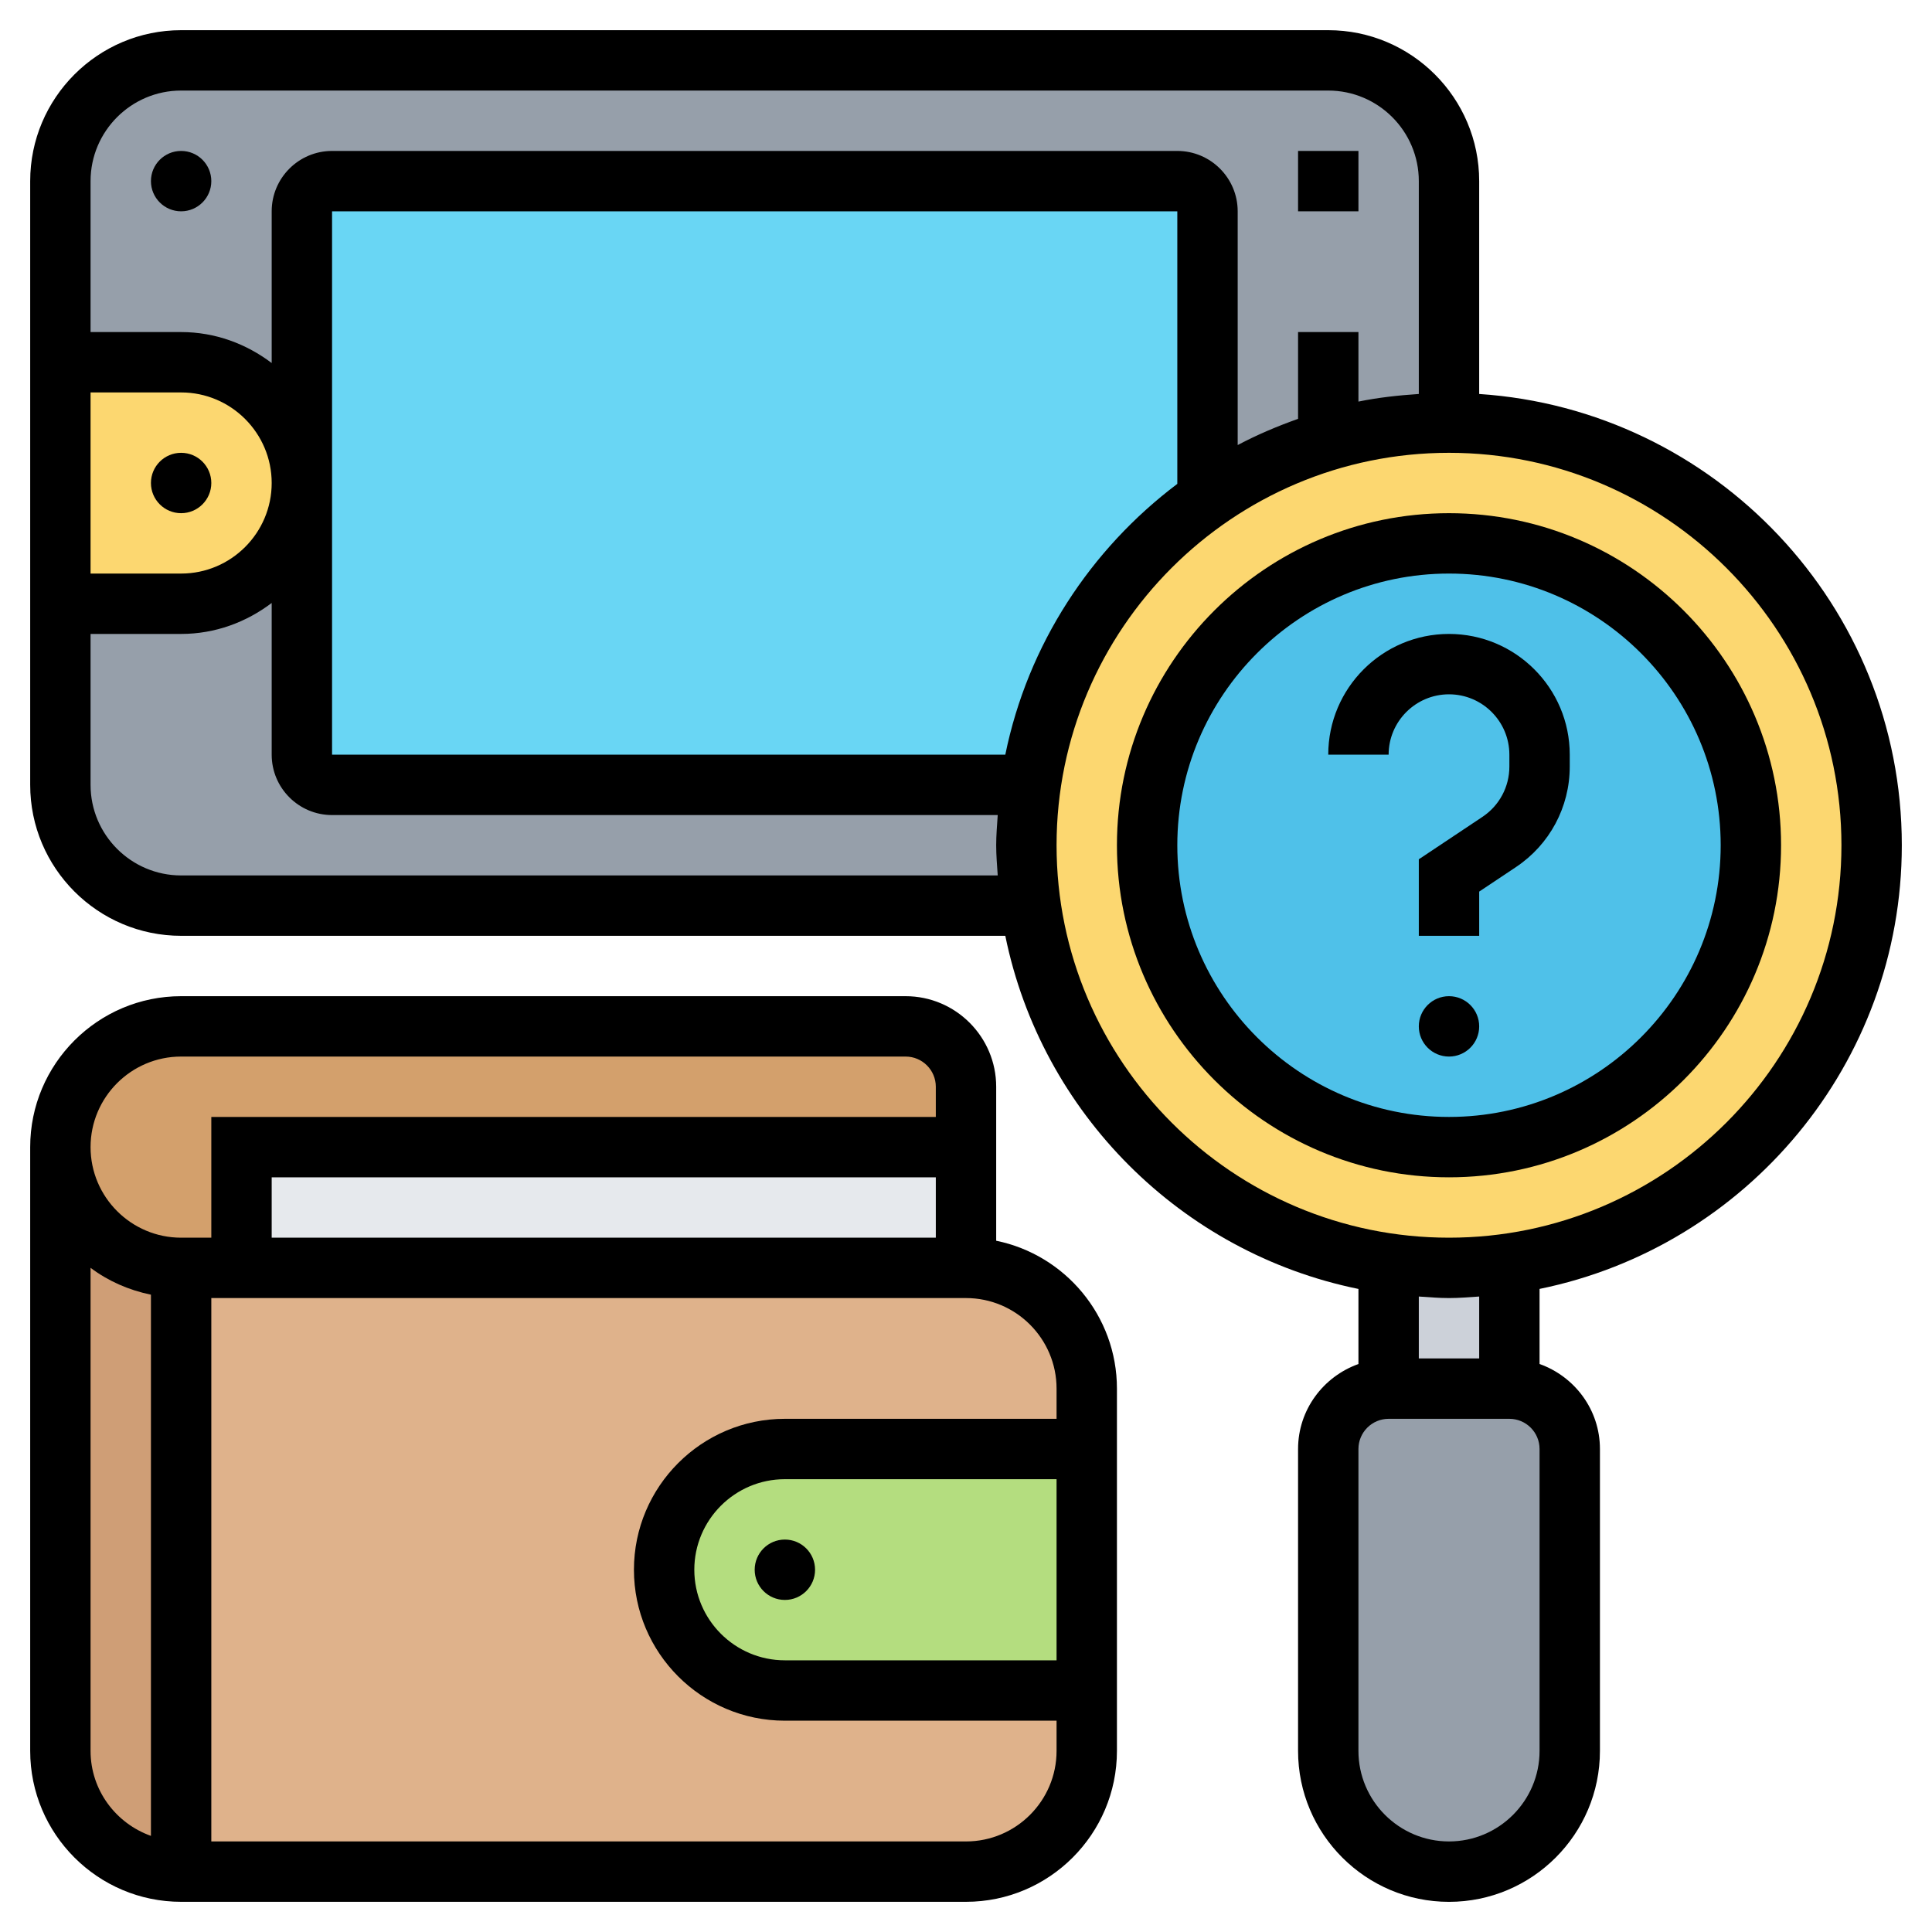
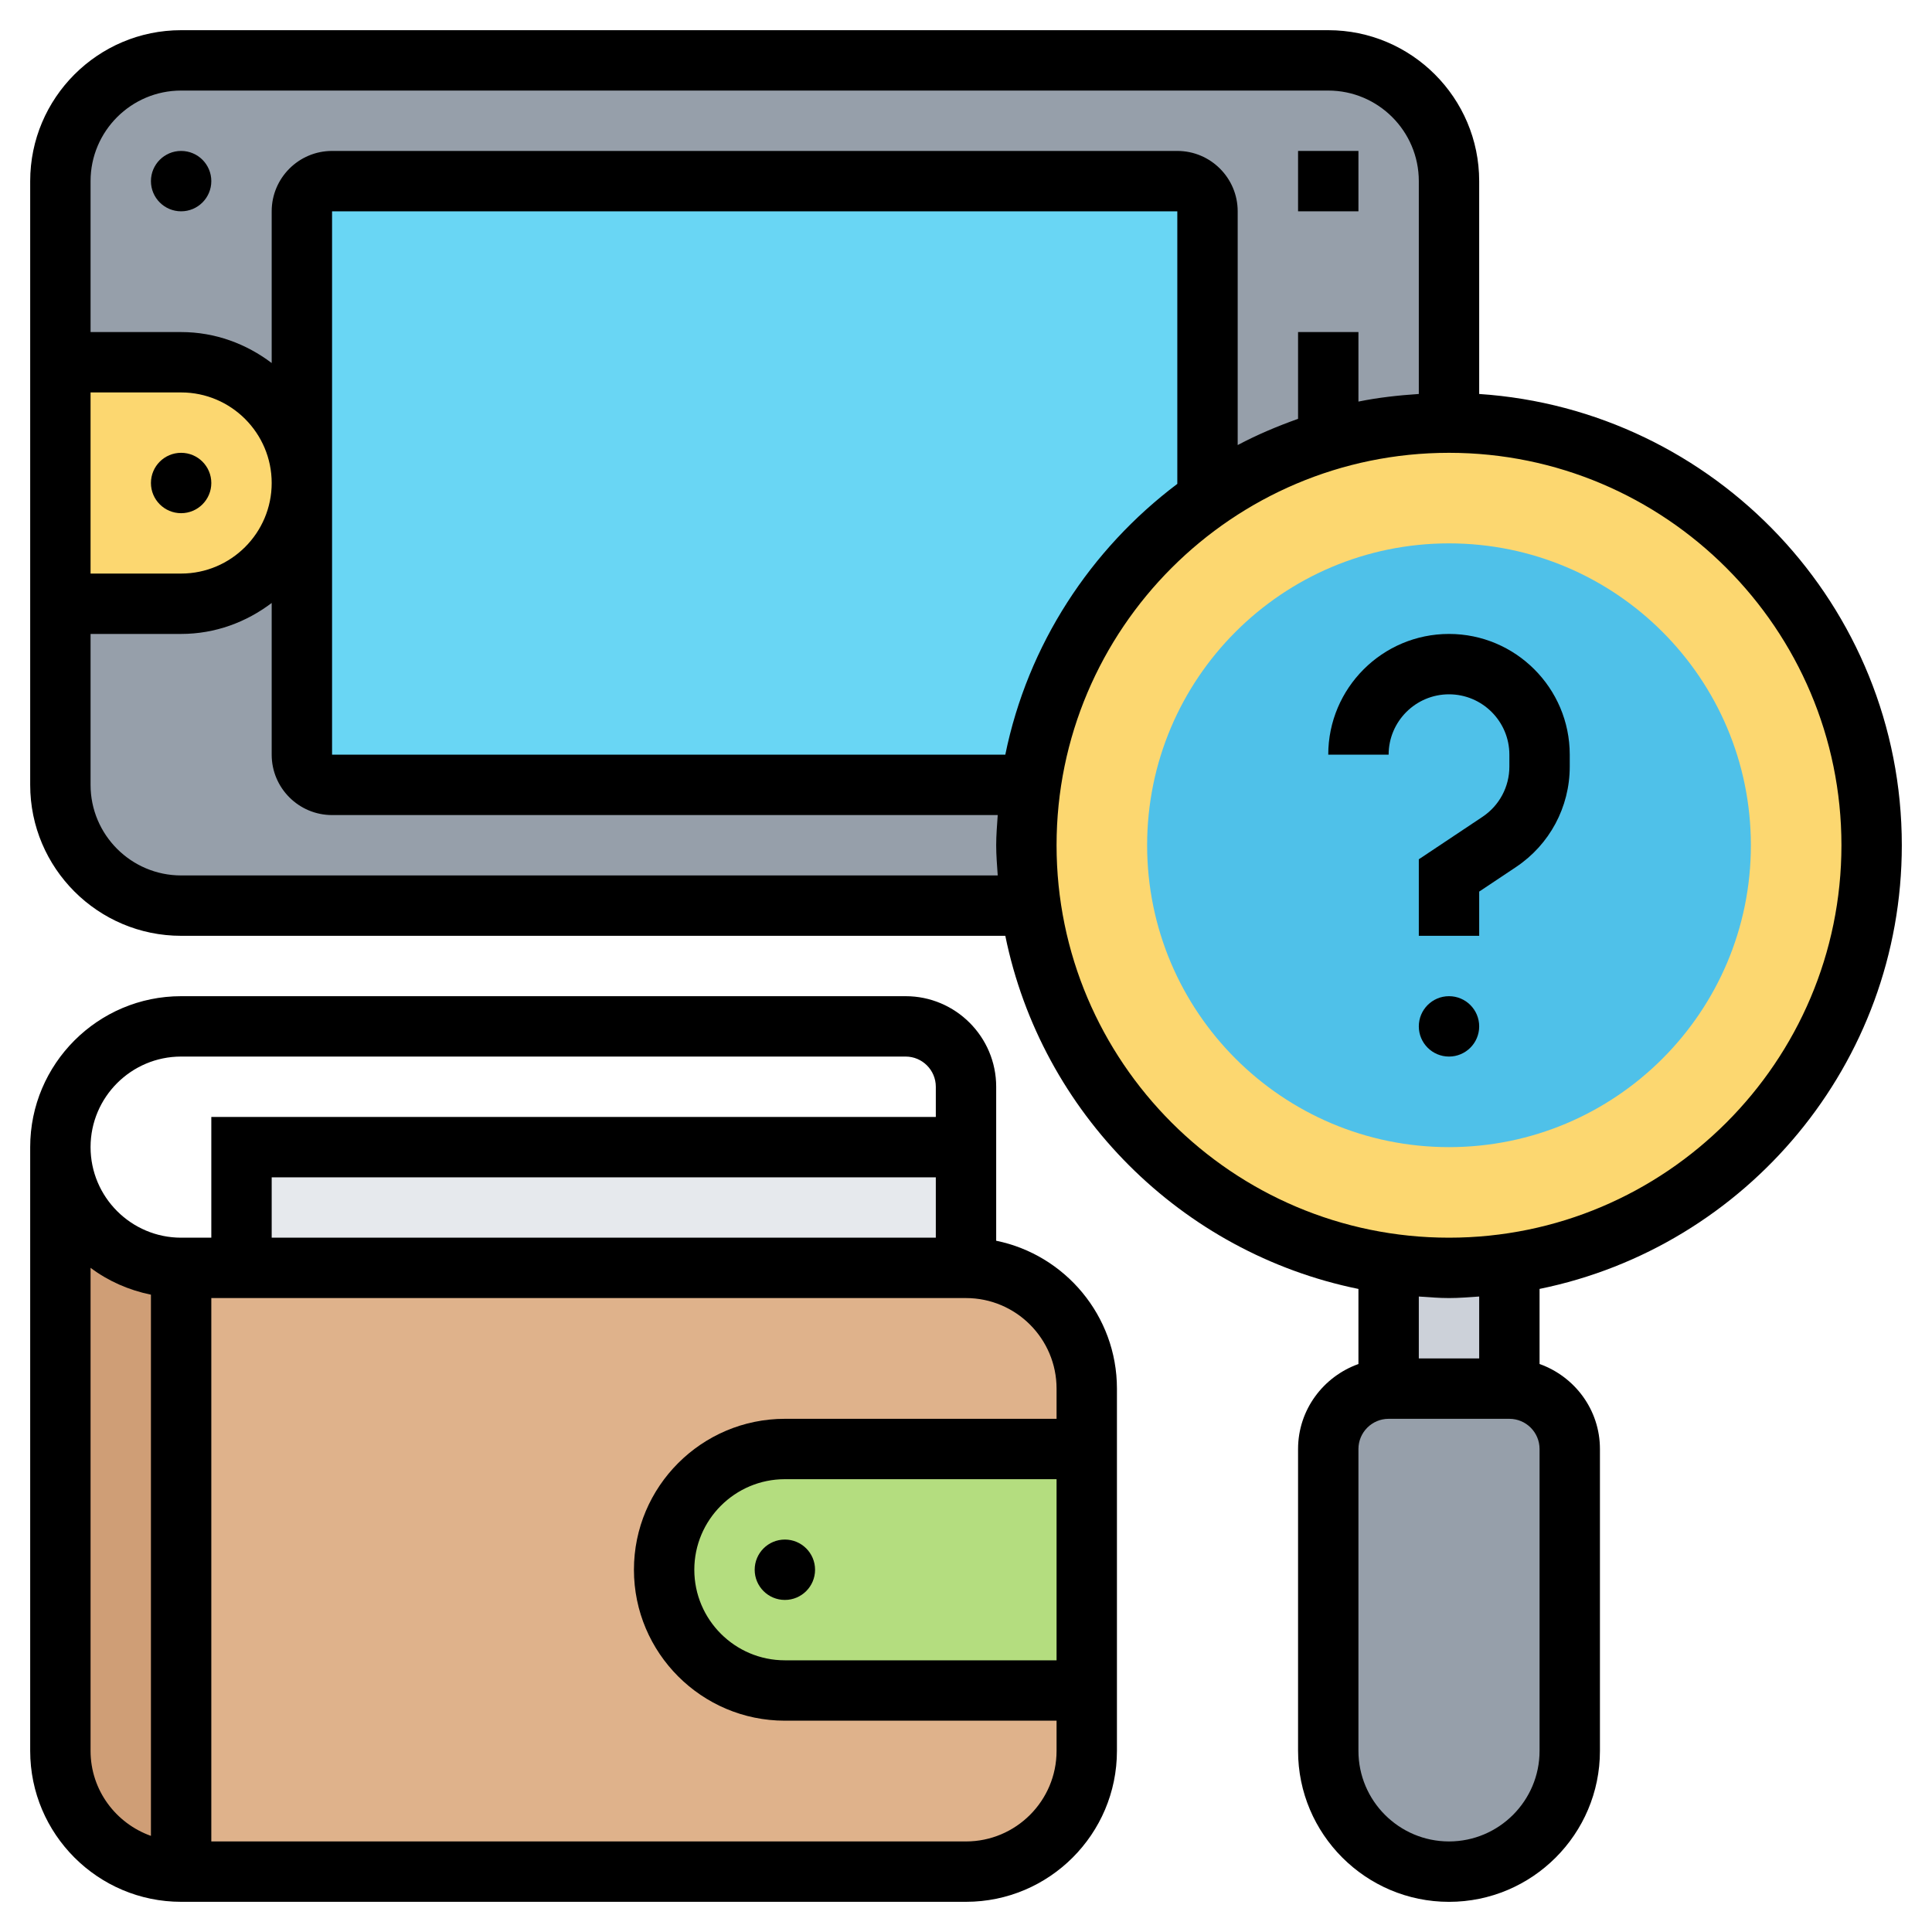
<svg xmlns="http://www.w3.org/2000/svg" id="Layer_5" height="512" viewBox="0 0 64 64" width="512">
  <g>
    <g>
      <g>
-         <path d="m32 36v2h-24v4h-2c-2.21 0-4-1.79-4-4 0-1.1.45-2.1 1.17-2.83.73-.72 1.73-1.17 2.83-1.17h24c1.1 0 2 .9 2 2z" fill="#d3a06c" />
-       </g>
+         </g>
      <g>
        <path d="m8 38h24v4h-24z" fill="#e6e9ed" />
      </g>
      <g>
        <path d="m6 42v20c-2.21 0-4-1.79-4-4v-20c0 2.21 1.79 4 4 4z" fill="#cf9e76" />
      </g>
      <g>
        <path d="m36 56v2c0 2.21-1.79 4-4 4h-26v-20h2 24c2.21 0 4 1.79 4 4v2h-10c-2.21 0-4 1.79-4 4 0 1.1.45 2.1 1.17 2.83.73.72 1.73 1.17 2.83 1.17z" fill="#dfb28b" />
      </g>
      <g>
        <path d="m26 56c-1.1 0-2.1-.45-2.83-1.17-.72-.73-1.17-1.73-1.17-2.83 0-2.21 1.79-4 4-4h10v8z" fill="#b4dd7f" />
      </g>
      <g>
        <path d="m11 26h23.14c-.09.65-.14 1.32-.14 2s.05 1.35.14 2h-28.14c-2.21 0-4-1.79-4-4v-6h4c2.21 0 4-1.79 4-4v9c0 .55.45 1 1 1z" fill="#969faa" />
      </g>
      <g>
        <path d="m44 2c2.21 0 4 1.79 4 4v8c-1.39 0-2.73.2-4 .58-1.44.43-2.79 1.09-4 1.93v-9.51c0-.55-.45-1-1-1h-28c-.55 0-1 .45-1 1v9c0-1.1-.45-2.1-1.17-2.83-.73-.72-1.73-1.17-2.83-1.17h-4v-6c0-2.21 1.79-4 4-4z" fill="#969faa" />
      </g>
      <g>
        <path d="m2 20v-8h4c1.1 0 2.1.45 2.83 1.17.72.73 1.17 1.73 1.17 2.83 0 2.21-1.79 4-4 4z" fill="#fcd770" />
      </g>
      <g>
        <path d="m40 16.51c-3.11 2.17-5.3 5.57-5.86 9.49h-23.14c-.55 0-1-.45-1-1v-9-9c0-.55.45-1 1-1h28c.55 0 1 .45 1 1z" fill="#69d6f4" />
      </g>
      <g>
        <path d="m52 48v10c0 2.21-1.79 4-4 4s-4-1.79-4-4v-10c0-1.1.9-2 2-2h4c1.1 0 2 .9 2 2z" fill="#969faa" />
      </g>
      <g>
        <path d="m50 41.9v4.1h-4v-4.1l.01-.04c.65.09 1.31.14 1.99.14s1.34-.05 1.99-.14z" fill="#ccd1d9" />
      </g>
      <g>
        <path d="m48 14c7.73 0 14 6.27 14 14 0 7.05-5.22 12.89-12.01 13.86-.65.09-1.31.14-1.99.14s-1.34-.05-1.99-.14c-6.14-.88-10.99-5.73-11.87-11.86-.09-.65-.14-1.32-.14-2s.05-1.35.14-2c.56-3.92 2.75-7.32 5.86-9.49 1.21-.84 2.56-1.5 4-1.93 1.27-.38 2.61-.58 4-.58z" fill="#fcd770" />
      </g>
      <g>
        <path d="m48 18c5.52 0 10 4.48 10 10s-4.48 10-10 10-10-4.48-10-10 4.48-10 10-10z" fill="#4fc1e9" />
      </g>
    </g>
    <g>
      <path d="m63 28c0-7.933-6.195-14.431-14-14.949v-7.051c0-2.757-2.243-5-5-5h-38c-2.757 0-5 2.243-5 5v20c0 2.757 2.243 5 5 5h27.302c1.196 5.869 5.829 10.502 11.698 11.698v2.487c-1.161.414-2 1.514-2 2.816v10c0 2.757 2.243 5 5 5s5-2.243 5-5v-10.001c0-1.302-.839-2.402-2-2.816v-2.487c6.838-1.393 12-7.453 12-14.697zm-57-25h38c1.654 0 3 1.346 3 3v7.051c-.678.045-1.349.119-2 .252v-2.303h-2v2.875c-.69.245-1.361.529-2 .868v-7.743c0-1.103-.897-2-2-2h-28c-1.103 0-2 .897-2 2v5.026c-.838-.635-1.87-1.026-3-1.026h-3v-5c0-1.654 1.346-3 3-3zm27.302 22h-22.302v-18h28v9.029c-2.872 2.164-4.954 5.322-5.698 8.971zm-24.302-9c0 1.654-1.346 3-3 3h-3v-6h3c1.654 0 3 1.346 3 3zm-3 13c-1.654 0-3-1.346-3-3v-5h3c1.13 0 2.162-.391 3-1.026v5.026c0 1.103.897 2 2 2h22.051c-.022.332-.051.662-.051 1s.029.668.051 1zm29-1c0-7.168 5.832-13 13-13s13 5.832 13 13-5.832 13-13 13-13-5.832-13-13zm16 30c0 1.654-1.346 3-3 3s-3-1.346-3-3v-10c0-.552.449-1 1-1h4c.551 0 1 .448 1 1zm-2-13h-2v-2.051c.332.022.662.051 1 .051s.668-.029 1-.051z" />
-       <path d="m59 28c0-6.065-4.935-11-11-11s-11 4.935-11 11 4.935 11 11 11 11-4.935 11-11zm-20 0c0-4.962 4.038-9 9-9s9 4.038 9 9-4.038 9-9 9-9-4.038-9-9z" />
      <circle cx="6" cy="16" r="1" />
      <circle cx="6" cy="6" r="1" />
      <path d="m43 5h2v2h-2z" />
      <path d="m33 41.101v-5.101c0-1.654-1.346-3-3-3h-24c-2.757 0-5 2.243-5 5v20c0 2.757 2.243 5 5 5h26c2.757 0 5-2.243 5-5v-12c0-2.415-1.721-4.435-4-4.899zm-27-6.101h24c.551 0 1 .448 1 1v1h-24v4h-1c-1.654 0-3-1.346-3-3s1.346-3 3-3zm25 4v2h-22v-2zm-28 19v-16.002c.581.437 1.263.739 2 .89v17.928c-1.161-.414-2-1.514-2-2.816zm29 3h-25v-18h25c1.654 0 3 1.346 3 3v1h-9c-2.757 0-5 2.243-5 5s2.243 5 5 5h9v1c0 1.654-1.346 3-3 3zm3-12v6h-9c-1.654 0-3-1.346-3-3s1.346-3 3-3z" />
      <circle cx="26" cy="52" r="1" />
      <path d="m50 25v.395c0 .67-.333 1.292-.891 1.664l-2.109 1.406v2.535h2v-1.465l1.219-.813c1.115-.743 1.781-1.988 1.781-3.327v-.395c0-2.206-1.794-4-4-4s-4 1.794-4 4h2c0-1.103.897-2 2-2s2 .897 2 2z" />
      <circle cx="48" cy="34" r="1" />
    </g>
  </g>
</svg>